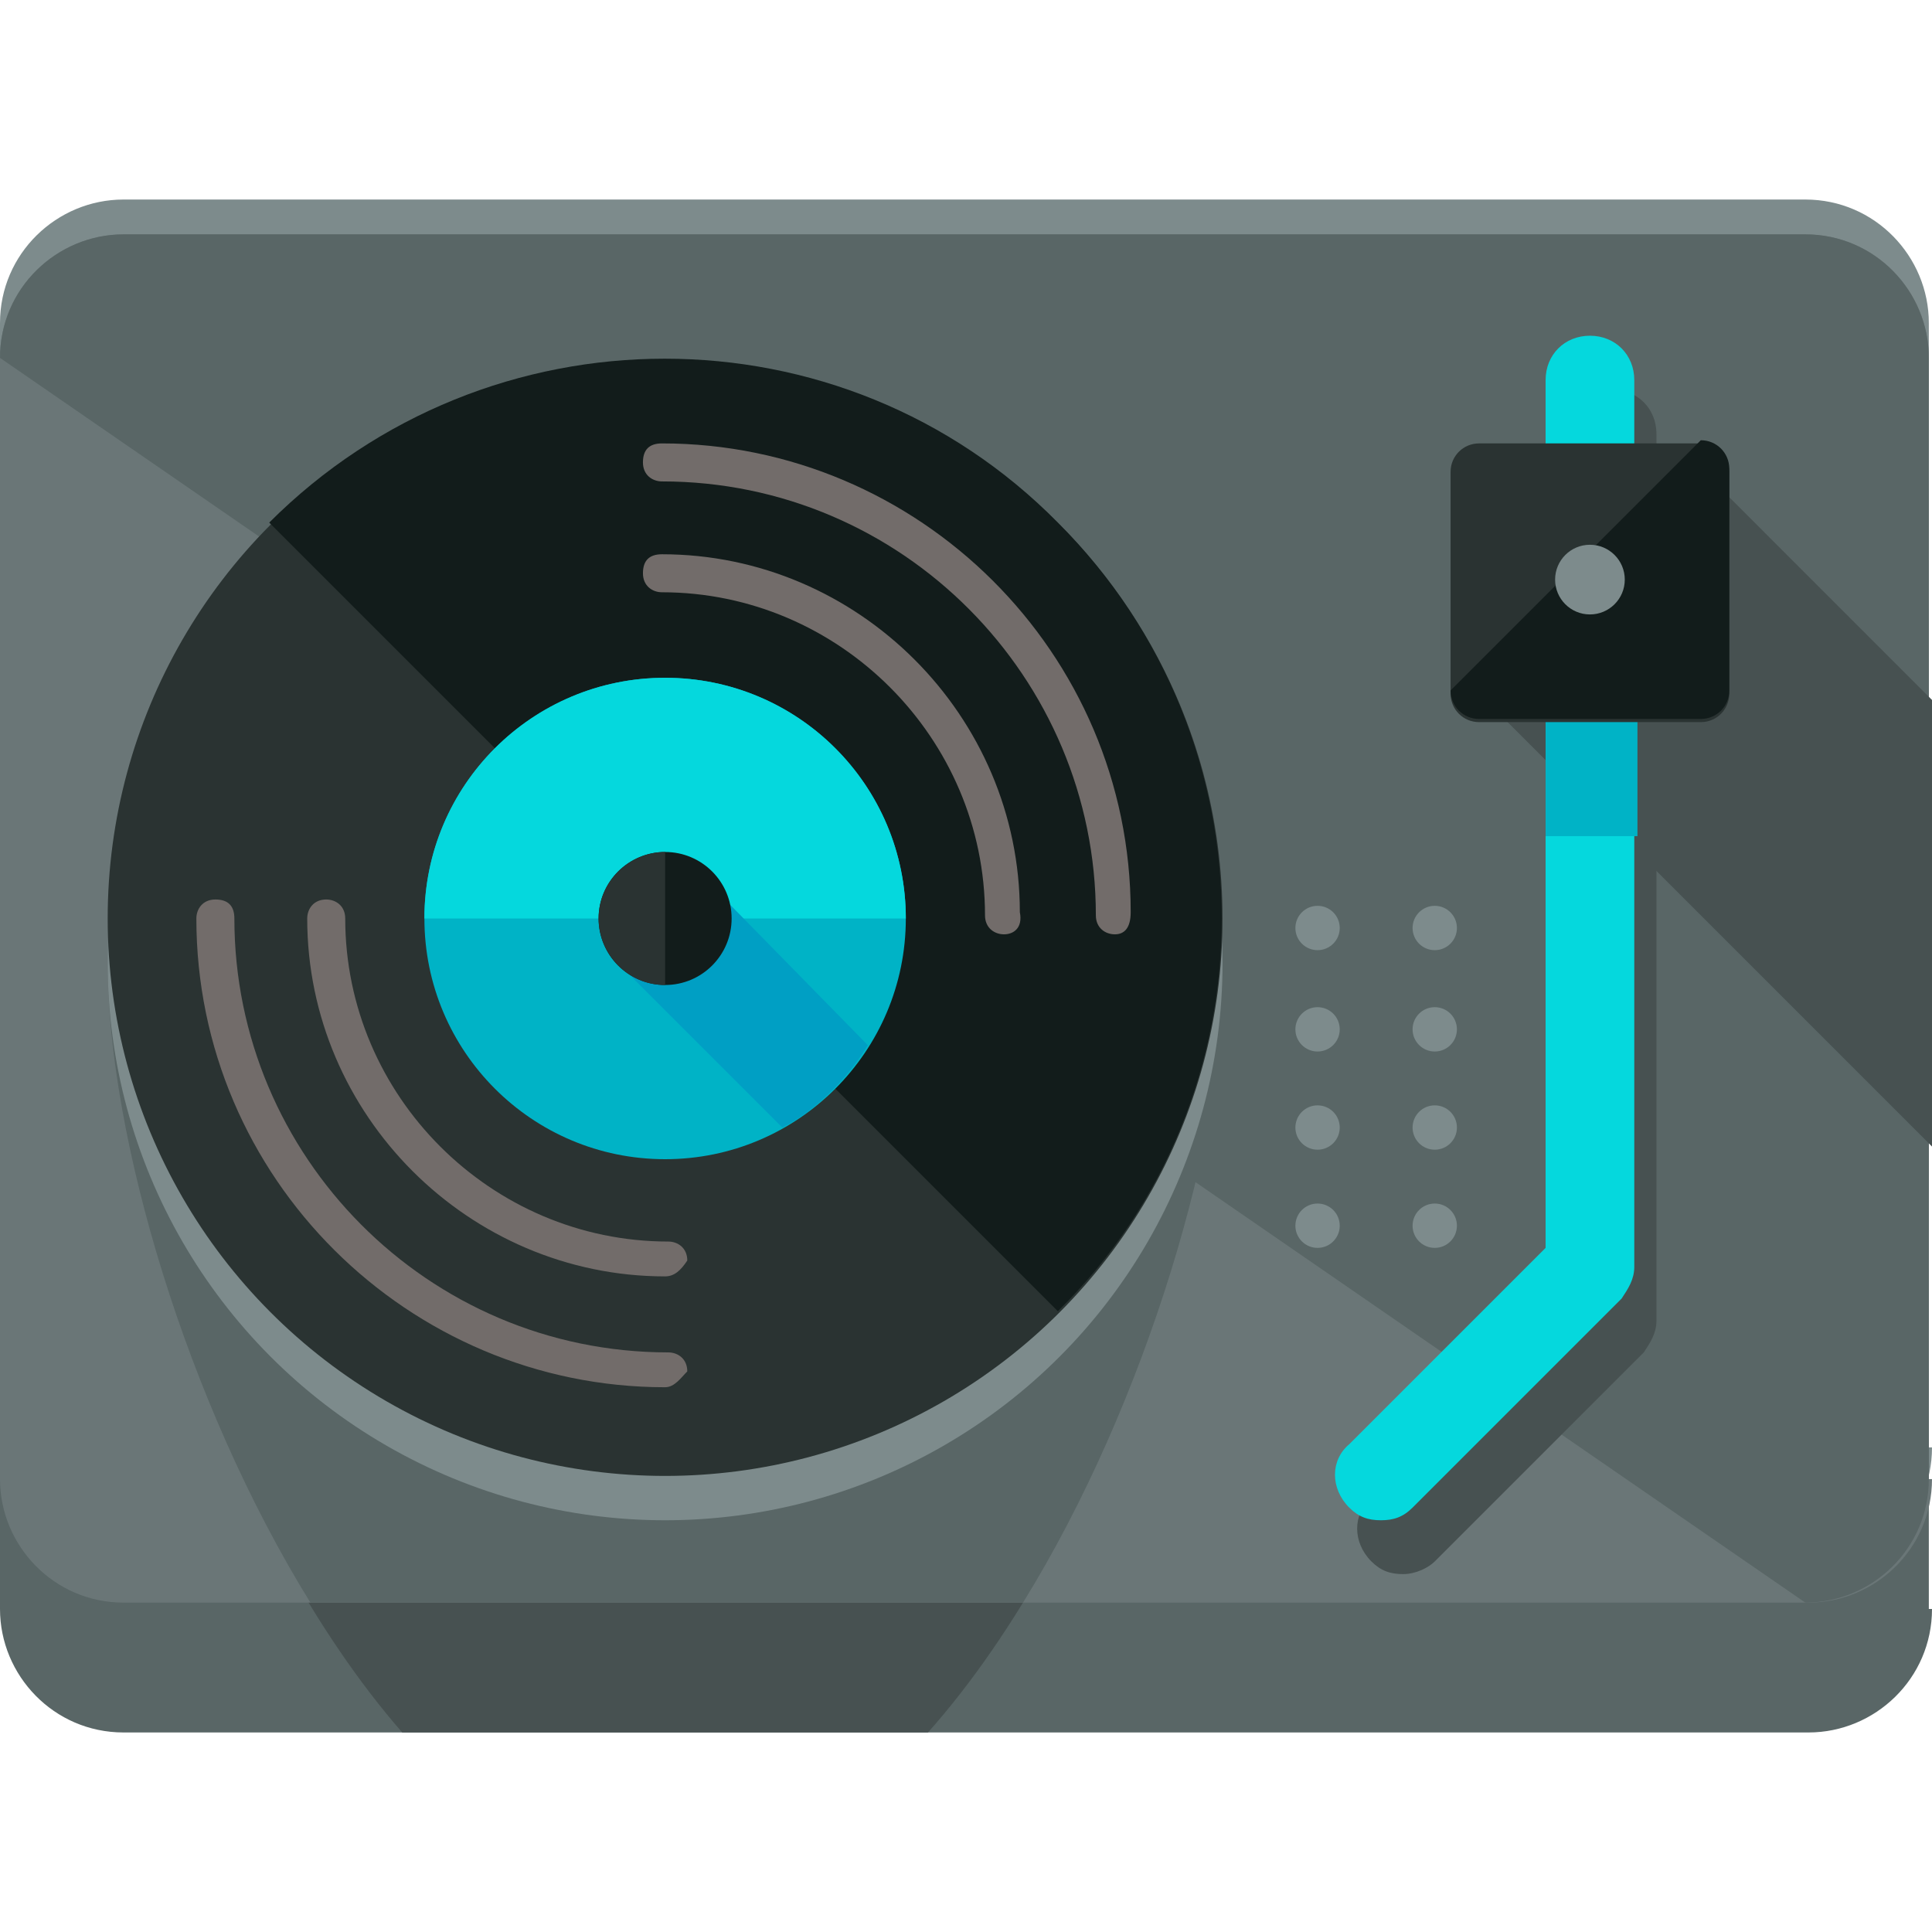
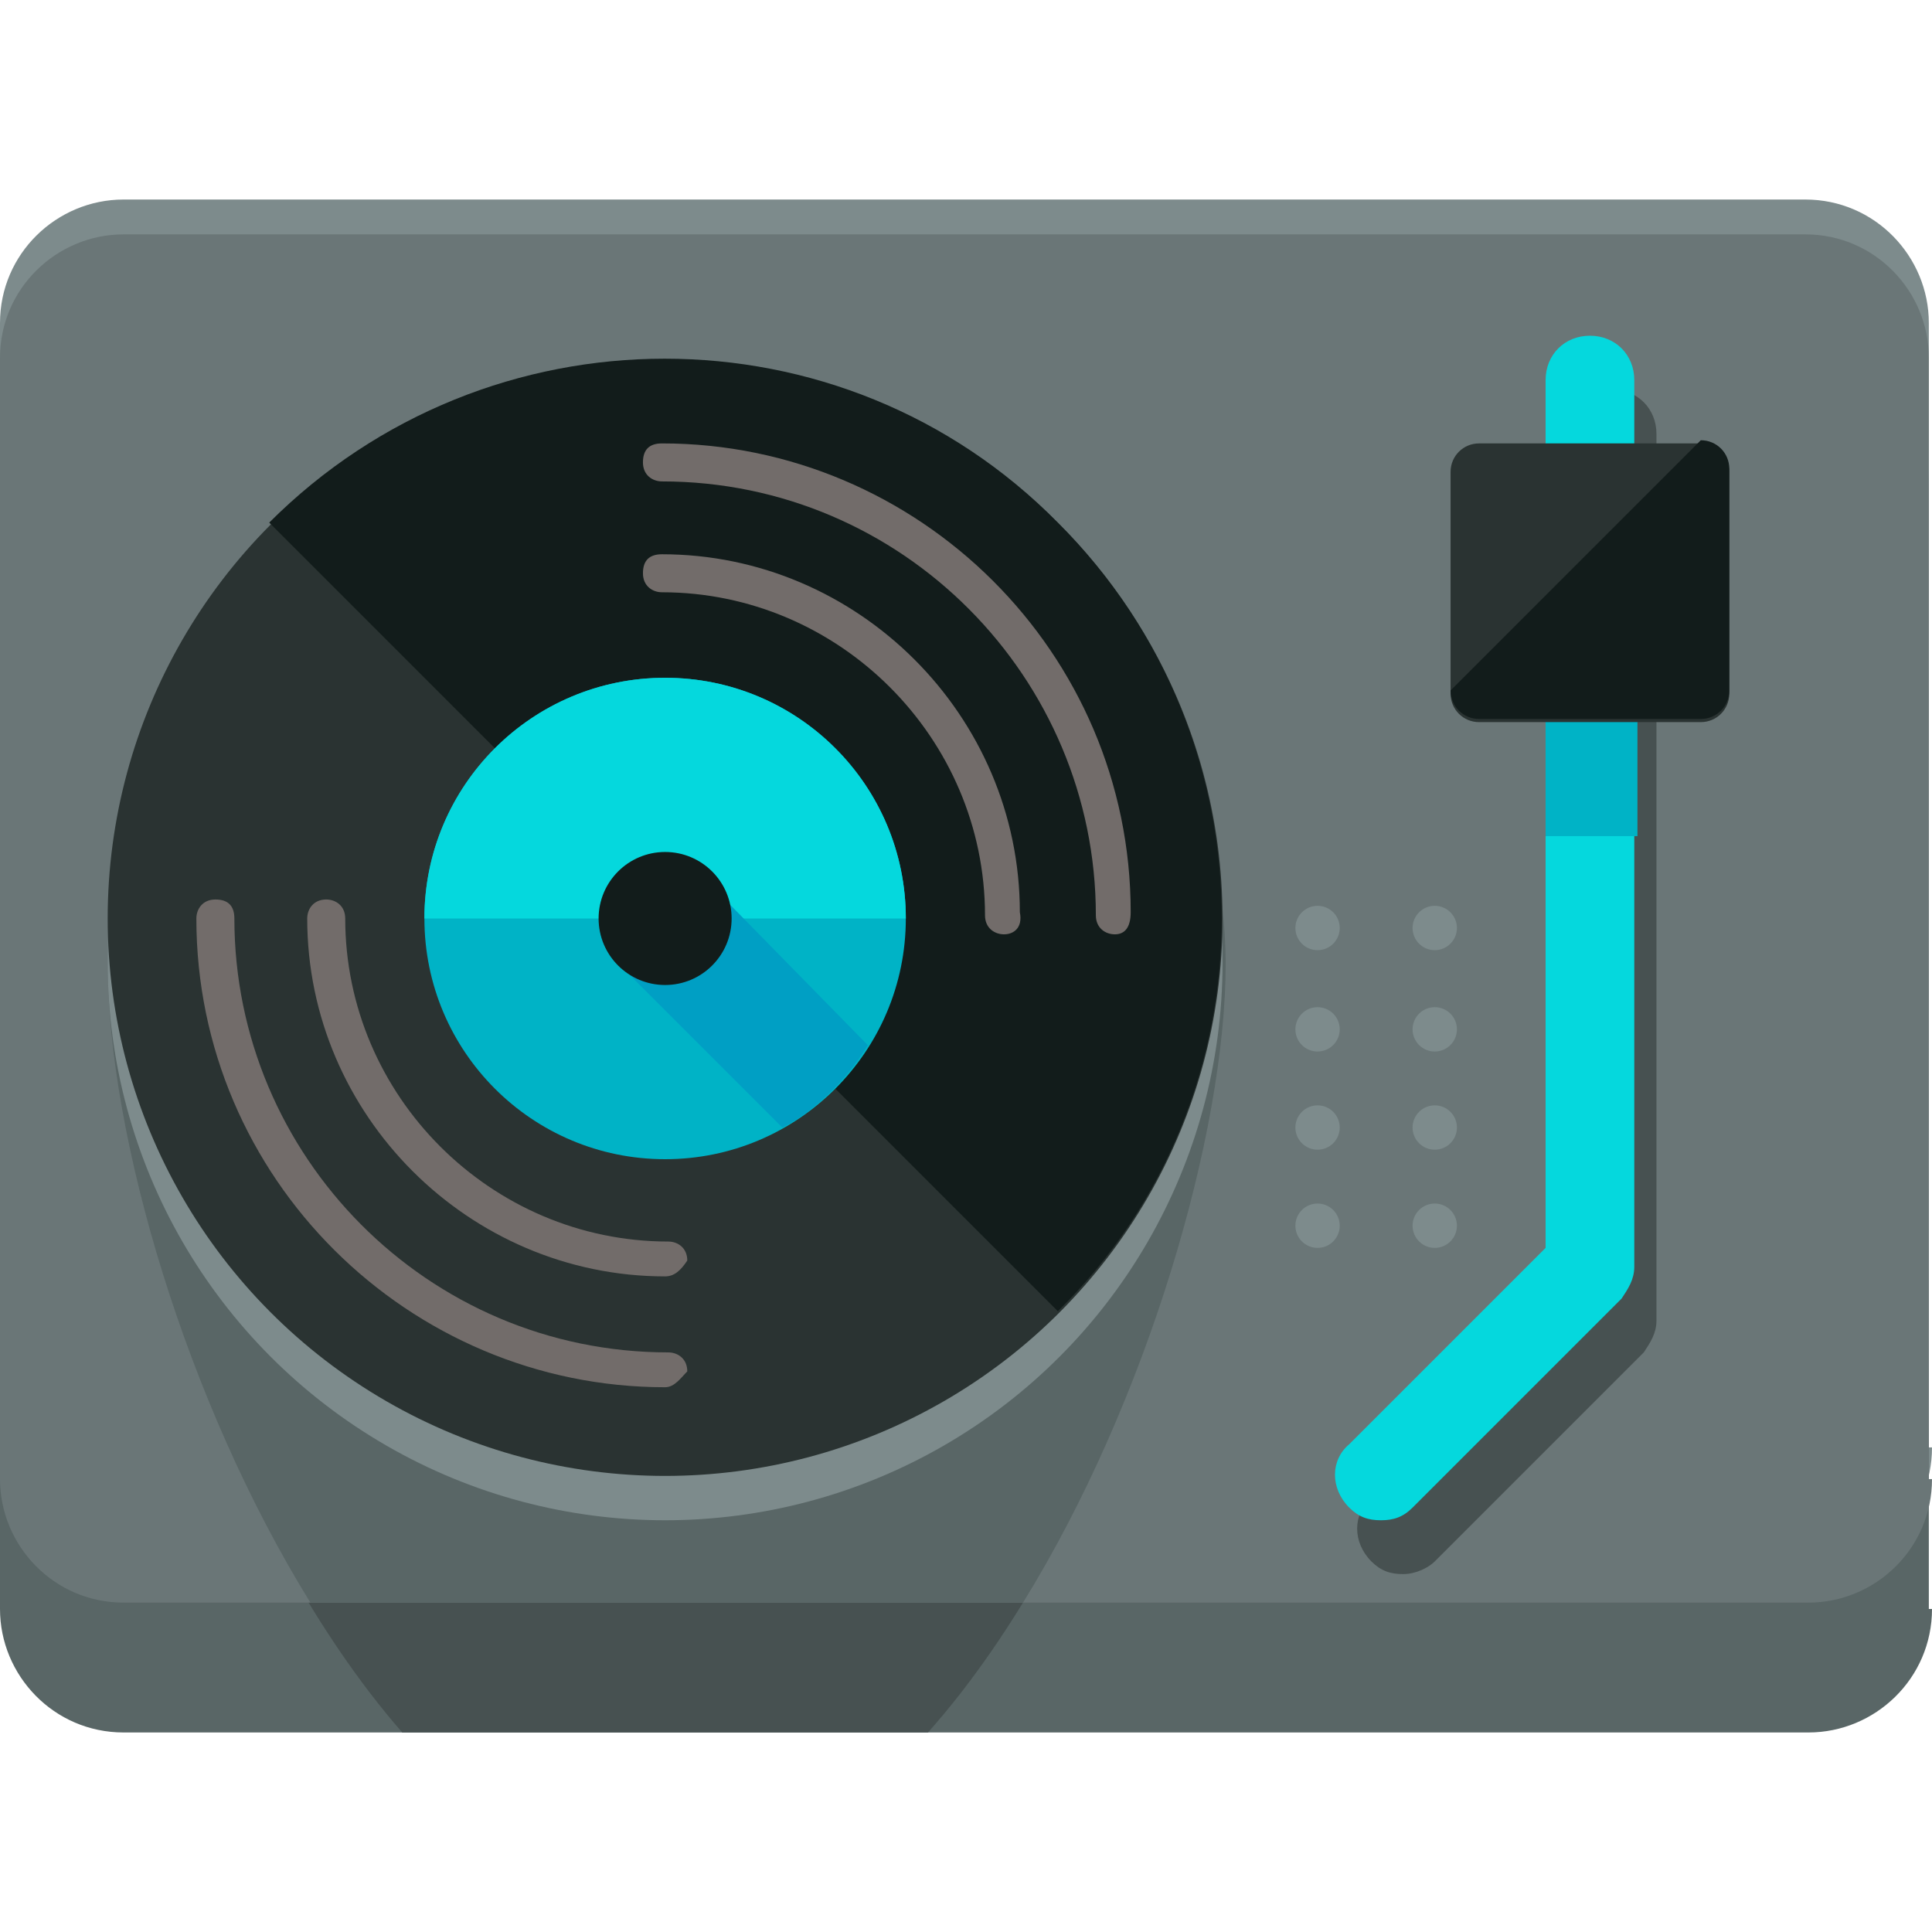
<svg xmlns="http://www.w3.org/2000/svg" version="1.1" id="Layer_1" viewBox="0 0 488 488" xml:space="preserve">
  <path style="fill:#7D8B8C;" d="M488,365.6c0,17.6-14.4,31.2-31.2,31.2H31.2C13.6,396.8,0,382.4,0,365.6v-284  C0,64,14.4,50.4,31.2,50.4H456c17.6,0,31.2,14.4,31.2,31.2v284H488z" />
  <path style="fill:#596666;" d="M488,406.4c0,17.6-14.4,31.2-31.2,31.2H31.2C13.6,437.6,0,423.2,0,406.4v-284  c0-17.6,14.4-31.2,31.2-31.2H456c17.6,0,31.2,14.4,31.2,31.2v284H488z" />
  <path style="fill:#475151;" d="M168,102.4c-77.6,0-140.8,63.2-140.8,140.8c0,53.6,30.4,144,74.4,194.4h132.8  c44.8-50.4,74.4-140,74.4-194.4C308.8,165.6,245.6,102.4,168,102.4z" />
  <path style="fill:#6A7677;" d="M488,373.6c0,17.6-14.4,31.2-31.2,31.2H31.2C13.6,404.8,0,390.4,0,373.6V90.4  c0-17.6,14.4-31.2,31.2-31.2H456c17.6,0,31.2,14.4,31.2,31.2v283.2H488z" />
  <g>
-     <path style="fill:#596666;" d="M0,90.4c0-17.6,14.4-31.2,31.2-31.2H456c17.6,0,31.2,14.4,31.2,31.2v283.2   c0,17.6-14.4,31.2-31.2,31.2" />
    <path style="fill:#596666;" d="M168,102.4c-77.6,0-140.8,63.2-140.8,140.8c0,44,20,111.2,51.2,161.6h180   c31.2-50.4,51.2-118.4,51.2-161.6C308.8,165.6,245.6,102.4,168,102.4z" />
  </g>
-   <polygon style="fill:#475151;" points="488,176.8 432.8,121.6 376,177.6 488,289.6 " />
  <circle style="fill:#7D8B8C;" cx="168" cy="243.2" r="140.8" />
  <circle style="fill:#2A3332;" cx="168" cy="232" r="140.8" />
  <path style="fill:#121C1B;" d="M68,132c55.2-55.2,144.8-55.2,199.2,0c55.2,55.2,55.2,144.8,0,199.2" />
  <circle style="fill:#00B3C6;" cx="168" cy="232" r="60.8" />
  <path style="fill:#05D8DD;" d="M107.2,232c0-33.6,27.2-60.8,60.8-60.8s60.8,27.2,60.8,60.8" />
  <path style="fill:#009FC4;" d="M179.2,223.2l-21.6,21.6l40,40c4.8-2.4,8.8-5.6,12.8-9.6c3.2-3.2,6.4-7.2,8.8-11.2L179.2,223.2z" />
  <circle style="fill:#121C1B;" cx="168" cy="232" r="16.8" />
-   <path style="fill:#2A3332;" d="M168,248.8c-9.6,0-16.8-8-16.8-16.8c0-9.6,8-16.8,16.8-16.8" />
  <g>
    <path style="fill:#726C6A;" d="M168,350.4c-64.8,0-118.4-52.8-118.4-118.4c0-2.4,1.6-4.8,4.8-4.8s4.8,1.6,4.8,4.8   c0,60,48.8,109.6,109.6,109.6c2.4,0,4.8,1.6,4.8,4.8C172,348,170.4,350.4,168,350.4z" />
    <path style="fill:#726C6A;" d="M281.6,236c-2.4,0-4.8-1.6-4.8-4.8c0-60-48.8-109.6-109.6-109.6c-2.4,0-4.8-1.6-4.8-4.8   s1.6-4.8,4.8-4.8c64.8,0,118.4,52.8,118.4,118.4C285.6,234.4,284,236,281.6,236z" />
    <path style="fill:#726C6A;" d="M168,322.4c-49.6,0-90.4-40.8-90.4-90.4c0-2.4,1.6-4.8,4.8-4.8c2.4,0,4.8,1.6,4.8,4.8   c0,44.8,36.8,81.6,81.6,81.6c2.4,0,4.8,1.6,4.8,4.8C172,320.8,170.4,322.4,168,322.4z" />
    <path style="fill:#726C6A;" d="M253.6,236c-2.4,0-4.8-1.6-4.8-4.8c0-44.8-36.8-81.6-81.6-81.6c-2.4,0-4.8-1.6-4.8-4.8   s1.6-4.8,4.8-4.8c49.6,0,90.4,40.8,90.4,90.4C258.4,234.4,256,236,253.6,236z" />
  </g>
  <path style="fill:#475151;" d="M354.4,397.6c-3.2,0-5.6-0.8-8-3.2c-4.8-4.8-4.8-12,0-16l49.6-49.6V109.6c0-6.4,4.8-11.2,11.2-11.2  c6.4,0,11.2,4.8,11.2,11.2v224c0,3.2-1.6,5.6-3.2,8l-52.8,52.8C360.8,396,357.6,397.6,354.4,397.6z" />
  <path style="fill:#05D8DD;" d="M348.8,384c-3.2,0-5.6-0.8-8-3.2c-4.8-4.8-4.8-12,0-16l49.6-49.6V96c0-6.4,4.8-11.2,11.2-11.2  c6.4,0,11.2,4.8,11.2,11.2v224c0,3.2-1.6,5.6-3.2,8l-52.8,52.8C354.4,383.2,352,384,348.8,384z" />
  <rect x="390.4" y="140" style="fill:#00B3C6;" width="23.2" height="71.2" />
  <path style="fill:#2A3332;" d="M436.8,175.2c0,4-3.2,7.2-7.2,7.2h-56c-4,0-7.2-3.2-7.2-7.2v-56c0-4,3.2-7.2,7.2-7.2h56  c4,0,7.2,3.2,7.2,7.2V175.2z" />
  <path style="fill:#121C1B;" d="M429.6,111.2c4,0,7.2,3.2,7.2,7.2v56c0,4-3.2,7.2-7.2,7.2h-56c-4,0-7.2-3.2-7.2-7.2" />
  <g>
    <circle style="fill:#7D8B8C;" cx="332.8" cy="234.4" r="5.6" />
    <circle style="fill:#7D8B8C;" cx="332.8" cy="260" r="5.6" />
    <circle style="fill:#7D8B8C;" cx="332.8" cy="284.8" r="5.6" />
    <circle style="fill:#7D8B8C;" cx="332.8" cy="309.6" r="5.6" />
    <circle style="fill:#7D8B8C;" cx="362.4" cy="234.4" r="5.6" />
    <circle style="fill:#7D8B8C;" cx="362.4" cy="260" r="5.6" />
    <circle style="fill:#7D8B8C;" cx="362.4" cy="284.8" r="5.6" />
    <circle style="fill:#7D8B8C;" cx="362.4" cy="309.6" r="5.6" />
-     <circle style="fill:#7D8B8C;" cx="401.6" cy="146.4" r="8.8" />
  </g>
</svg>